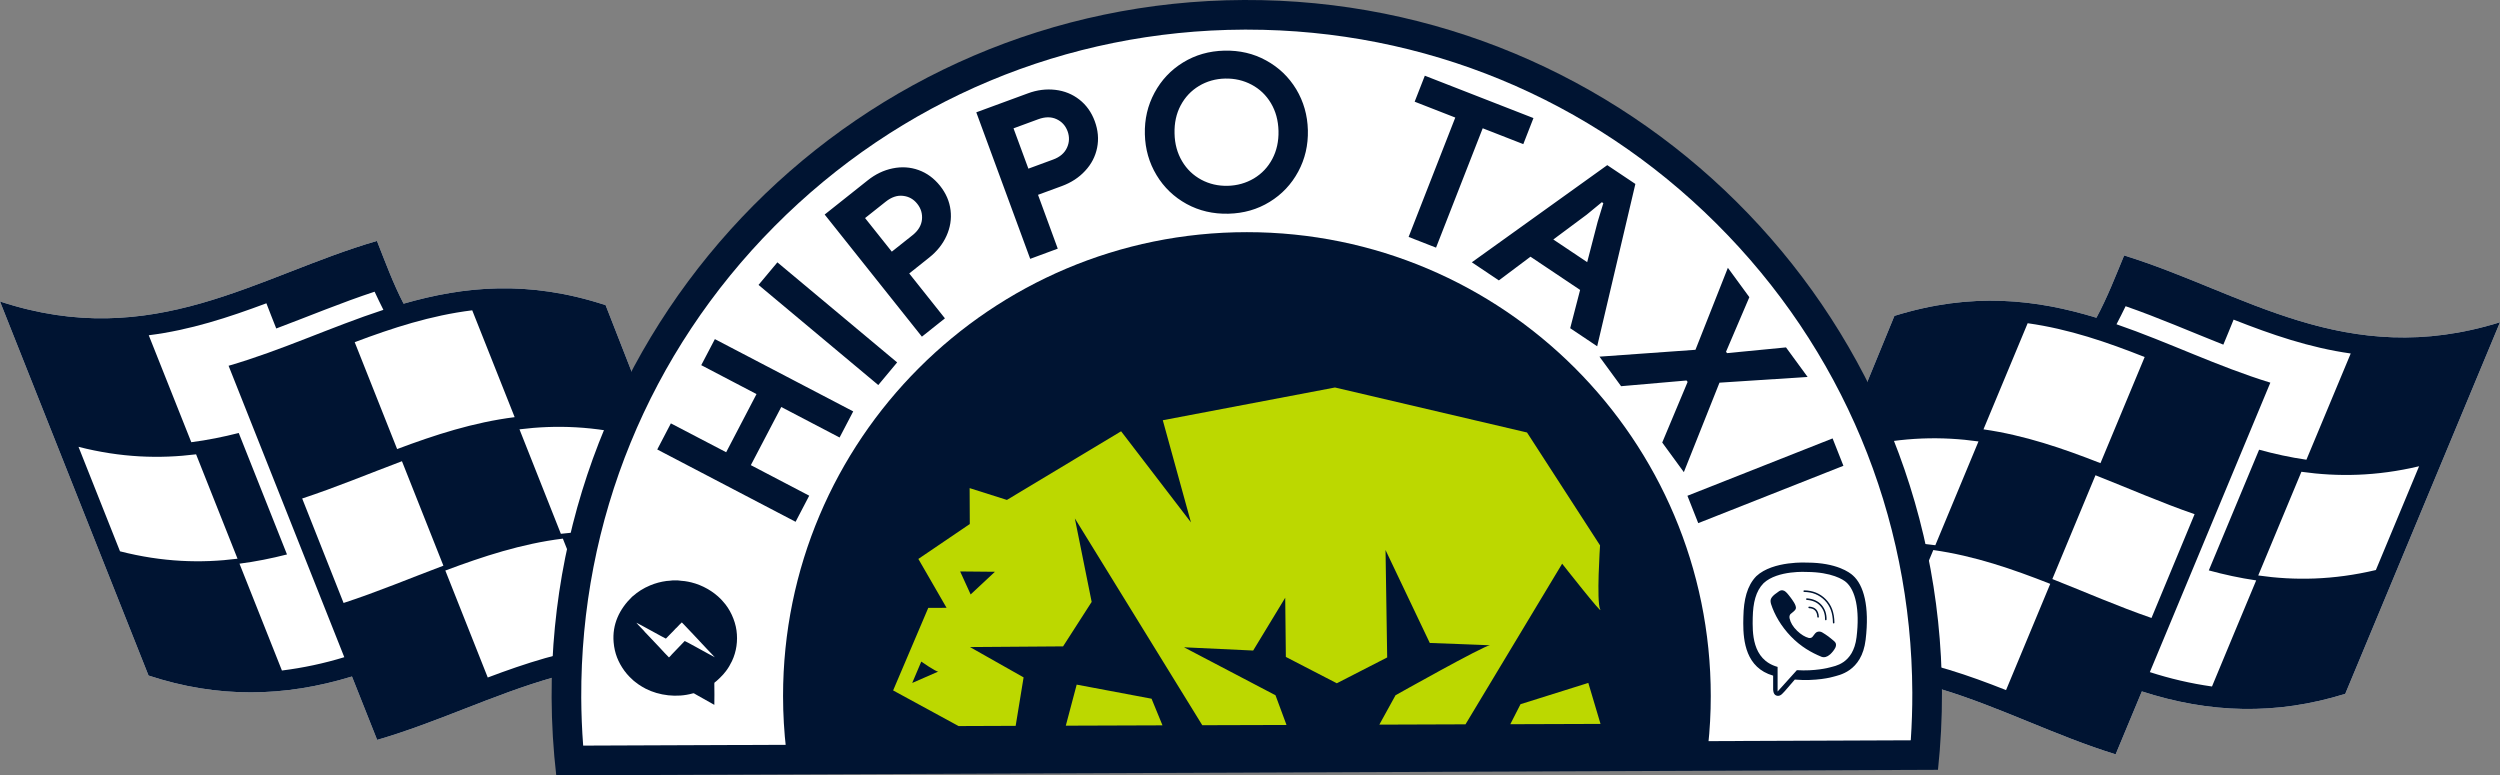
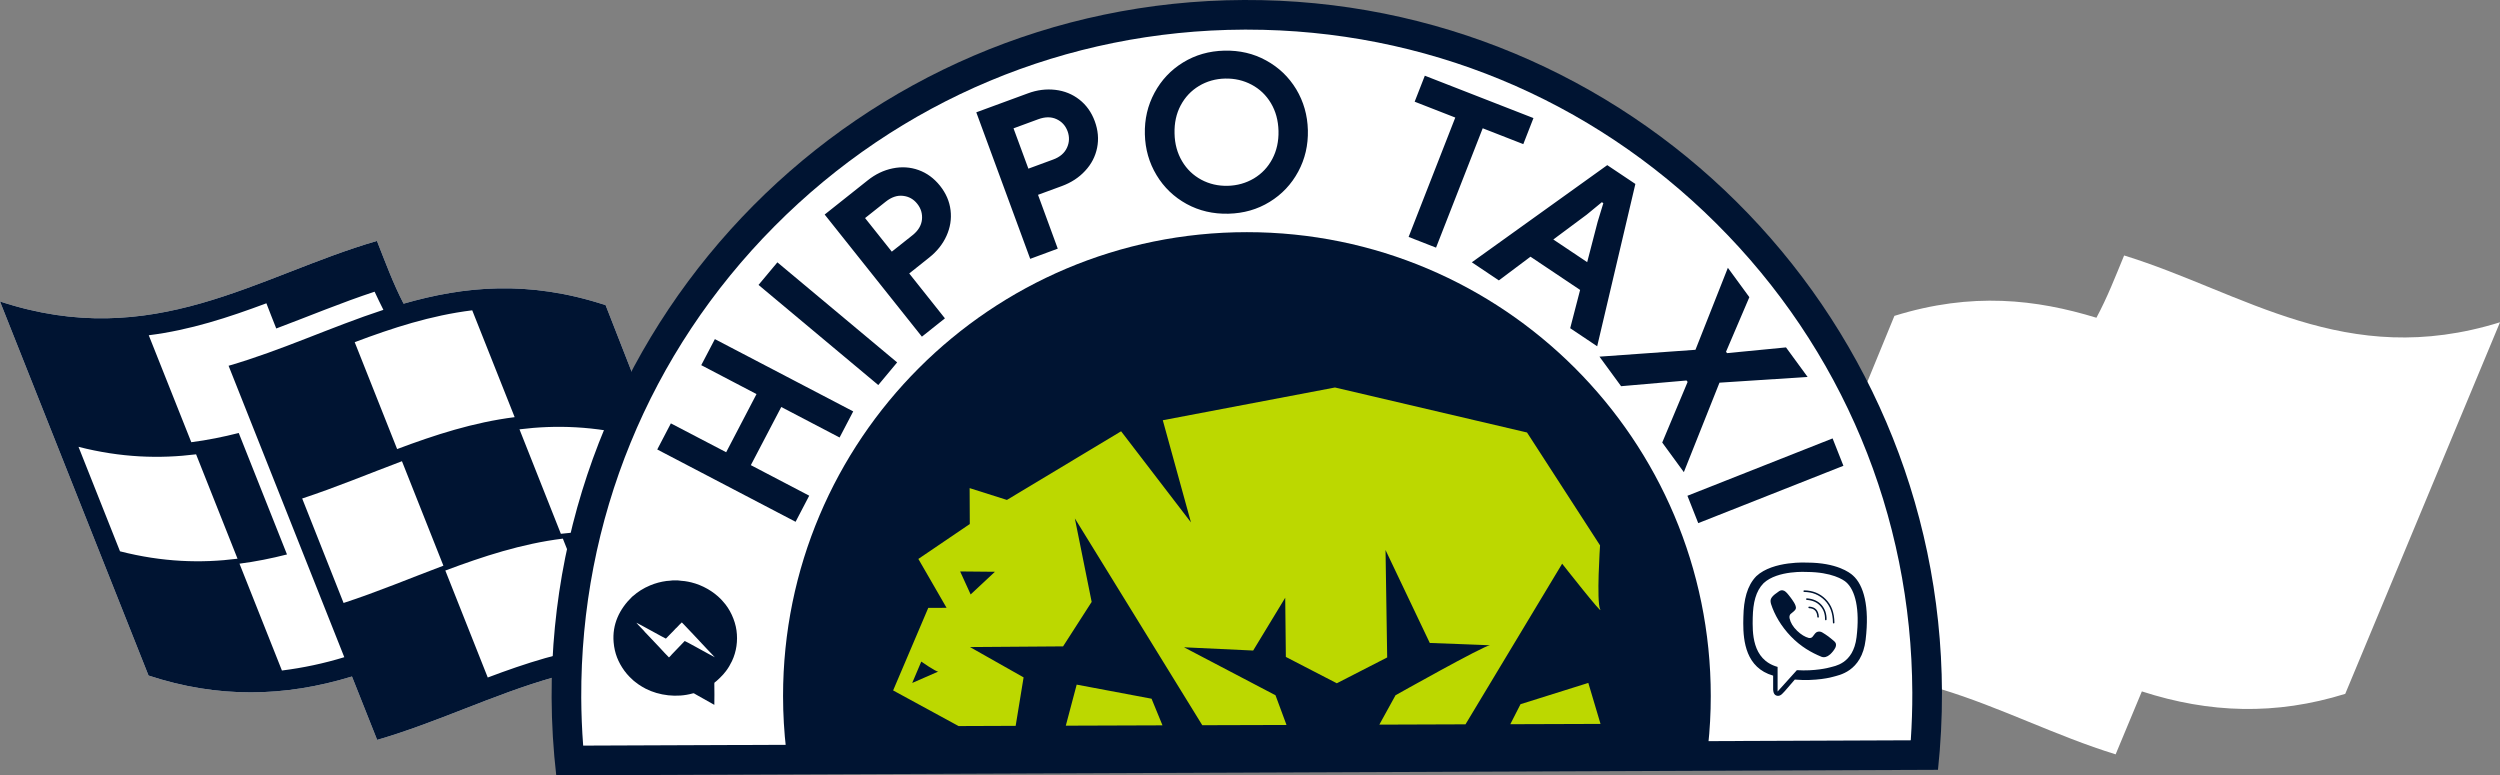
<svg xmlns="http://www.w3.org/2000/svg" version="1.1" id="Layer_1" x="0px" y="0px" viewBox="0 0 907.88 281.57" style="enable-background:new 0 0 907.88 281.57;" xml:space="preserve">
  <rect x="0" y="0" width="907.88" height="281.57" fill="#808080" stroke="none" />
  <style type="text/css">
	.st0{fill-rule:evenodd;clip-rule:evenodd;fill:#FFFFFF;}
	.st1{fill-rule:evenodd;clip-rule:evenodd;fill:#001432;}
	.st2{fill-rule:evenodd;clip-rule:evenodd;fill:#BCD800;}
</style>
  <path class="st0" d="M146.56,110.28c21.89-6.29,45.31-8.7,73.37,0.54c17.66,45.31,35.59,90.86,53.94,135.88  c-55.88-18.41-93.38,9.36-136.91,21.99l-9.14-23.02c-24.66,7.55-48.78,7.93-73.88-0.35C35.95,200.05,17.97,154.76,0,109.48  c55.83,18.41,93.38-9.36,136.89-21.99C139.95,95.27,142.73,102.84,146.56,110.28z" />
  <path class="st1" d="M219.82,234.42c-15.01,1.9-28.97,6.44-42.69,11.62c-5.16-12.98-10.29-25.89-15.41-38.85  c13.71-5.12,27.66-9.73,42.68-11.59C209.53,208.57,214.69,221.5,219.82,234.42z M231.33,158.65c5.01,12.63,10.04,25.26,15.05,37.89  c-15.41-3.89-29.45-4.31-42.7-2.69c-4.99-12.65-10.04-25.28-15.03-37.94C201.85,154.26,215.9,154.7,231.33,158.65z M128.81,124.26  c13.71-5.16,27.64-9.71,42.68-11.57c5.12,12.92,10.25,25.87,15.41,38.8c-15.01,1.9-28.97,6.44-42.68,11.59  C139.06,150.14,133.93,137.2,128.81,124.26z M109.74,181.03c12.26-4.03,24.14-9,36.23-13.54c5.03,12.65,10.06,25.3,15.05,37.94  c-12.05,4.53-23.96,9.54-36.25,13.54C119.78,206.32,114.75,193.67,109.74,181.03z M146.56,110.28c21.89-6.29,45.31-8.7,73.37,0.54  c17.66,45.31,35.59,90.86,53.94,135.88c-55.88-18.41-93.38,9.36-136.91,21.99l-9.14-23.02c-24.66,7.55-48.78,7.93-73.88-0.35  C35.95,200.05,17.97,154.76,0,109.48c55.83,18.41,93.38-9.36,136.89-21.99C139.95,95.27,142.73,102.84,146.56,110.28z   M139.23,112.52c-1.1-2.17-2.16-4.37-3.19-6.59c-12.09,3.98-23.83,8.9-35.72,13.36c-1.2-3.07-2.42-6.07-3.58-9.15  c-13.75,5.14-27.7,9.73-42.72,11.61c5.16,12.94,10.29,25.88,15.45,38.84c5.88-0.76,11.61-1.92,17.23-3.35  c5.84,14.72,11.68,29.39,17.52,44.11c-5.63,1.43-11.33,2.59-17.25,3.35c5.16,12.92,10.29,25.87,15.41,38.8  c7.7-0.97,15.26-2.57,22.65-4.84c-14-35.28-28-70.55-42.02-105.83C102.23,127.26,120.28,118.73,139.23,112.52z M28.51,162.27  c15.43,3.94,29.45,4.37,42.7,2.72c4.99,12.65,10,25.26,15.05,37.91c-13.21,1.68-27.25,1.26-42.68-2.69  C38.54,187.56,33.52,174.91,28.51,162.27z" />
  <path class="st0" d="M761.32,115.39c-21.78-6.65-45.16-9.46-73.36-0.68c-18.43,45.01-37.09,90.26-56.2,134.98  c56.16-17.48,93.2,10.91,136.54,24.25l9.52-22.86c24.52,7.95,48.64,8.74,73.86,0.89c18.74-44.97,37.48-89.95,56.2-134.94  c-56.13,17.48-93.22-10.91-136.5-24.26C768.19,100.49,765.28,108.02,761.32,115.39z" />
-   <path class="st1" d="M686.01,238.29c14.99,2.15,28.85,6.92,42.49,12.32c5.38-12.86,10.71-25.7,16.05-38.58  c-13.62-5.36-27.5-10.17-42.47-12.28C696.73,212.63,691.35,225.45,686.01,238.29z M675.78,162.34  c-5.24,12.55-10.46,25.09-15.7,37.64c15.49-3.64,29.53-3.83,42.74-1.98c5.2-12.57,10.47-25.12,15.67-37.69  C705.31,158.46,691.27,158.65,675.78,162.34z M778.84,129.66c-13.62-5.4-27.46-10.17-42.49-12.28  c-5.34,12.84-10.68,25.71-16.05,38.54c14.99,2.15,28.85,6.93,42.49,12.28C768.15,155.38,773.51,142.5,778.84,129.66z M796.97,186.73  c-12.2-4.22-23.98-9.4-35.99-14.14c-5.24,12.57-10.48,25.12-15.67,37.69c11.97,4.74,23.79,9.92,36.01,14.14  C786.5,211.85,791.74,199.3,796.97,186.73z M761.32,115.39c-21.78-6.65-45.16-9.46-73.36-0.68c-18.43,45.01-37.09,90.26-56.2,134.98  c56.16-17.48,93.2,10.91,136.54,24.25l9.52-22.86c24.52,7.95,48.64,8.74,73.86,0.89c18.74-44.97,37.48-89.95,56.2-134.94  c-56.13,17.48-93.22-10.91-136.5-24.26C768.19,100.49,765.28,108.02,761.32,115.39z M768.61,117.76c1.14-2.16,2.24-4.35,3.31-6.56  c12.01,4.18,23.68,9.28,35.49,13.96c1.26-3.05,2.52-6.03,3.73-9.09c13.67,5.38,27.54,10.19,42.53,12.3  c-5.38,12.86-10.71,25.7-16.09,38.58c-5.88-0.85-11.59-2.11-17.18-3.64c-6.09,14.63-12.18,29.21-18.27,43.83  c5.61,1.53,11.31,2.77,17.21,3.63c-5.38,12.82-10.71,25.71-16.05,38.53c-7.68-1.08-15.22-2.85-22.57-5.22  c14.58-35.02,29.16-70.07,43.76-105.12C805.36,133.1,787.47,124.26,768.61,117.76z M878.5,169.32c-15.49,3.68-29.53,3.87-42.74,2.01  c-5.2,12.57-10.43,25.1-15.68,37.65c13.19,1.9,27.23,1.7,42.72-1.97C868.04,194.45,873.26,181.88,878.5,169.32z" />
  <path class="st1" d="M451.76,0c139.42-0.56,252.91,112.02,253.47,251.44c0.03,9.5-0.47,18.88-1.45,28.12l-501.78,2.01  c-1.06-9.22-1.64-18.61-1.68-28.1C199.77,114.05,312.34,0.56,451.76,0z" />
  <path class="st0" d="M211.78,270.77c-0.44-5.8-0.67-11.6-0.7-17.35c-0.26-64.55,24.64-125.35,70.11-171.18  c45.47-45.83,106.06-71.22,170.61-71.48l0.99,0c64.35,0,124.91,25.01,170.52,70.43c45.62,45.43,70.89,105.91,71.15,170.29  c0.02,5.75-0.17,11.56-0.56,17.36L211.78,270.77z" />
  <path class="st1" d="M621.27,252.76c0-93.03-75.42-168.45-168.45-168.45s-168.45,75.42-168.45,168.45c0,6.61,0.39,13.12,1.13,19.52  l334.79-1.34C620.94,264.97,621.27,258.9,621.27,252.76z" />
  <path class="st2" d="M340.73,243.88c-0.77,0.15-6.17-3.62-6.17-3.62l-3.29,7.76L340.73,243.88z M361.31,207.64l-12.63-0.12  l3.81,8.36L361.31,207.64z M581.23,262.89L576.8,248l-24.62,7.73l-3.71,7.27L581.23,262.89z M422.16,263.41l-3.97-9.67L391,248.62  l-3.95,14.91L422.16,263.41z M581.06,198.06l-26.52-41l-69.74-16.34l-62.53,11.89l10.23,37.1l-25.37-33.09l-41.47,24.93l-13.54-4.29  l0.06,13.04l-18.68,12.68l10.25,17.75l-6.65,0.02l-12.76,29.98l23.77,12.94l20.73-0.08l2.88-17.6l-19.47-11.01l33.81-0.25  l10.38-16.15l-6.11-30.33l46.28,75.11l30.59-0.09l-4-10.79l-33.23-17.42l25.12,1.18l11.64-19.17l0.23,21.49l18.51,9.57l18.29-9.38  l-0.6-39.01l16.07,33.75c0,0,23.85,0.87,21.79,0.87c-2.05,0.02-34.23,18.12-34.23,18.12l-5.88,10.67l31.29-0.11l35.1-58.33  c0,0,15.24,19.4,13.81,16.57C579.7,218.45,581.06,198.06,581.06,198.06z" />
  <path class="st1" d="M665.51,159.21l3.93,9.94l-52.72,20.83l-3.93-9.94L665.51,159.21z M615.71,127.03l11.77-29.78l7.8,10.67  l-8.47,19.82l0.37,0.5l21.41-2.08l7.85,10.73l-32.01,2.08l-12.94,32.49l-7.85-10.75l9.22-22.01l-0.39-0.52l-23.77,2.07l-7.85-10.73  L615.71,127.03z M576.39,95.2l3.79-14.62l2.07-6.79l-0.52-0.37l-5.51,4.53l-12.13,9.02L576.39,95.2z M583.68,59.97l10.21,6.83  l-13.87,58.95l-9.8-6.56l3.6-13.9L555.8,93.22l-11.49,8.61l-9.81-6.58L583.68,59.97z M528.49,42.69l-14.75-5.76l3.69-9.44  l39.45,15.39l-3.69,9.46l-14.74-5.76L521.5,89.93l-9.96-3.89L528.49,42.69z M445.85,67.48c3.48-0.09,6.65-0.99,9.52-2.69  c2.86-1.72,5.08-4.06,6.67-7.06c1.59-3,2.34-6.4,2.25-10.19c-0.1-3.81-1.01-7.16-2.75-10.08c-1.74-2.92-4.08-5.15-7.02-6.71  c-2.94-1.56-6.15-2.3-9.63-2.22c-3.49,0.09-6.65,0.99-9.48,2.69c-2.85,1.72-5.05,4.06-6.65,7.06c-1.59,3-2.32,6.4-2.22,10.19  c0.07,3.81,1.01,7.16,2.74,10.08c1.72,2.92,4.06,5.14,6.97,6.71C439.15,66.82,442.37,67.56,445.85,67.48z M446.1,77.61  c-5.55,0.13-10.6-1.04-15.18-3.54c-4.58-2.52-8.22-6-10.91-10.46c-2.71-4.49-4.12-9.44-4.25-14.87c-0.14-5.44,1.02-10.44,3.5-15.05  s5.94-8.28,10.38-11.01c4.45-2.73,9.44-4.16,14.99-4.29c5.53-0.13,10.6,1.04,15.16,3.56c4.58,2.5,8.22,5.98,10.93,10.44  c2.69,4.49,4.1,9.44,4.24,14.87c0.13,5.44-1.02,10.44-3.5,15.05s-5.94,8.28-10.39,11.01C456.64,76.05,451.63,77.48,446.1,77.61z   M382.45,57.94c2.48-0.91,4.14-2.36,5.03-4.31c0.89-1.95,0.95-3.95,0.21-5.98c-0.76-2.03-2.09-3.5-4.03-4.39  c-1.93-0.89-4.14-0.87-6.61,0.04l-8.99,3.31l5.4,14.64L382.45,57.94z M354.54,40.79l18.72-6.88c3.36-1.26,6.69-1.66,9.98-1.28  c3.31,0.39,6.21,1.56,8.74,3.54c2.52,1.97,4.39,4.58,5.59,7.85c1.2,3.27,1.49,6.48,0.85,9.65c-0.64,3.15-2.09,5.96-4.35,8.37  c-2.24,2.44-5.07,4.28-8.43,5.52l-8.68,3.19l7.17,19.55L374.12,94L354.54,40.79z M331.37,85.43c2.07-1.64,3.21-3.54,3.44-5.66  c0.21-2.15-0.35-4.06-1.7-5.75c-1.33-1.7-3.07-2.67-5.18-2.9c-2.11-0.25-4.2,0.47-6.27,2.11l-7.51,5.96l9.71,12.2L331.37,85.43z   M299.48,77.91l15.63-12.42c2.8-2.24,5.84-3.69,9.09-4.35c3.25-0.66,6.38-0.47,9.4,0.62c3,1.08,5.59,2.98,7.77,5.7  c2.17,2.73,3.45,5.69,3.83,8.88c0.39,3.21-0.12,6.32-1.49,9.34c-1.37,3.02-3.46,5.63-6.29,7.87l-7.23,5.76l12.96,16.3l-8.36,6.65  L299.48,77.91z M275.46,103.47l6.85-8.2l43.49,36.34l-6.85,8.22L275.46,103.47z M238.68,163.23l4.95-9.48l20.08,10.48l11.02-21.12  l-20.07-10.5l4.95-9.46l50.24,26.25l-4.95,9.48l-21.18-11.08l-11.05,21.12l21.2,11.09l-4.95,9.48L238.68,163.23z" />
  <path class="st1" d="M267.46,228.95c-0.52-3.77-2.4-7.83-4.92-10.54c-0.29-0.31-0.44-0.5-0.69-0.77c-2.84-2.92-6.73-5.14-10.81-6.15  c-0.75-0.17-1.54-0.35-2.34-0.45c-0.45-0.07-2.36-0.19-2.57-0.27h-1.84c-0.23,0.08-1.8,0.16-2.24,0.21  c-2.03,0.27-4.06,0.81-5.92,1.59c-2.5,1.04-4.56,2.38-6.21,3.85c-0.12,0.1-0.21,0.15-0.35,0.27c-4.64,4.51-7.29,10.04-6.73,16.57  c0.35,4.01,1.66,7.21,3.91,10.33c0.45,0.64,1.34,1.68,1.86,2.19l1.32,1.26c0.09,0.09,0.17,0.13,0.27,0.23  c0.19,0.17,0.35,0.29,0.56,0.44c0.41,0.31,0.75,0.58,1.16,0.87c0.81,0.54,1.62,1.04,2.57,1.53c4.79,2.46,11.31,3.33,17,1.72  c0.56-0.17,0.45-0.05,1.36,0.45l6.56,3.69c0.07-2.42,0.02-5.01,0-7.45c-0.02-0.93,0.04-0.48,0.95-1.35c1.06-1.01,1.3-1.16,2.34-2.32  l1.04-1.29c0.81-1.08,1.49-2.26,2.09-3.52C267.46,236.59,267.98,232.7,267.46,228.95z M234.36,229.71c-0.19-0.41-2.8-2.9-3.27-3.58  c0.41,0.11,10.33,5.67,10.73,5.78l2.88-2.94c0.25-0.27,0.45-0.52,0.7-0.75c0.15-0.15,0.25-0.21,0.39-0.35  c0.41-0.43,1.52-1.64,1.82-1.84c0.19,0.16,0.66,0.64,0.85,0.87l3.67,3.87c0.08,0.07,0.11,0.13,0.21,0.23l1.72,1.82  c0.17,0.17,0.23,0.33,0.44,0.46c0.16,0.25,0.43,0.45,0.64,0.7c0.81,0.93,2.32,2.44,3.19,3.37c0.41,0.44,0.89,0.91,1.26,1.35  l-2.75-1.49c-0.81-0.45-7.97-4.41-8.18-4.43l-4.66,4.85c-0.27,0.29-0.81,0.95-1.06,1.12l-1.64-1.7c-1.04-1.22-2.59-2.73-3.75-4.01  l-3.15-3.32C234.4,229.71,234.38,229.71,234.36,229.71z" />
  <path class="st1" d="M674.21,231.42c-1.2,9.85-8.24,10.47-9.54,10.91c-0.54,0.18-5.68,1.47-12.13,1.04l-7,7.76v-8.94l-0.06-0.02  c-9.38-2.67-9.07-12.68-8.97-17.93c0.11-5.26,1.08-9.57,3.95-12.47c5.14-4.78,15.74-4.06,15.74-4.06  c8.98,0.04,13.25,2.81,14.25,3.73C673.77,214.35,675.45,221.27,674.21,231.42z M672.9,208.99c-1.18-1.1-5.94-4.64-16.52-4.68  c0,0-12.47-0.77-18.57,4.93c-3.38,3.48-4.58,8.55-4.7,14.83c-0.02,0.7-0.04,1.45-0.04,2.24c0,6.54,0.95,16.21,10.85,19.05v4.89  c0,0-0.08,1.97,1.2,2.36c1.53,0.5,2.44-1.01,3.91-2.63c0.81-0.89,1.92-2.18,2.75-3.19c7.6,0.66,13.44-0.83,14.1-1.06  c1.55-0.5,10.23-1.64,11.63-13.42C678.97,220.15,676.8,212.45,672.9,208.99z" />
  <path class="st1" d="M666.13,232.89c0,0-1.43-1.22-2.13-1.74c-0.63-0.49-1.68-1.14-2.26-1.49c-1.06-0.6-2.12-0.21-2.57,0.37  l-0.91,1.18c-0.46,0.6-1.2,0.5-1.39,0.47c-1.35-0.35-2.78-1.2-4.25-2.61c-1.49-1.45-2.4-2.96-2.73-4.51l-0.02-0.12  c-0.08-0.64,0.02-0.93,0.29-1.37l0.03-0.04c0.62-0.58,1.78-1.28,1.94-1.96c0.45-1.14-1.51-3.55-1.8-3.98c0,0-1.41-1.9-1.94-2.24  c-0.54-0.47-1.39-0.72-2.24-0.19l-0.04,0.02c-2.46,1.66-3.35,2.61-3.09,4.04l0.12,0.58c1.25,3.91,3.65,8.1,7.23,11.82  c3.54,3.67,7.39,5.88,11.15,7.41c0.99,0.33,2,0.06,3.04-0.85h0.02c0.81-0.75,1.43-1.54,1.91-2.42  C666.96,234.35,666.81,233.47,666.13,232.89z" />
  <path class="st1" d="M660.25,224.31c-0.16,0-0.27-0.12-0.29-0.27c-0.04-1.02-0.33-1.8-0.81-2.32c-0.49-0.52-1.22-0.81-2.17-0.85  c-0.15-0.02-0.29-0.16-0.27-0.31c0-0.15,0.13-0.29,0.29-0.27c1.1,0.06,1.96,0.41,2.55,1.02c0.58,0.62,0.91,1.53,0.97,2.69  C660.54,224.16,660.41,224.29,660.25,224.31z" />
  <path class="st1" d="M663.03,225.27c-0.15-0.02-0.27-0.15-0.27-0.31c0.04-1.96-0.52-3.6-1.7-4.9c-0.58-0.65-1.28-1.18-2.11-1.54  c-0.81-0.35-1.76-0.58-2.81-0.66c-0.15-0.02-0.27-0.15-0.27-0.31c0.02-0.16,0.15-0.29,0.31-0.27c2.24,0.17,4.03,0.97,5.3,2.38  c1.26,1.43,1.88,3.21,1.84,5.32C663.33,225.14,663.19,225.27,663.03,225.27z" />
  <path class="st1" d="M665.9,226.42c-0.15,0-0.27-0.14-0.27-0.29c-0.02-1.72-0.27-3.29-0.78-4.64c-0.5-1.36-1.26-2.53-2.24-3.52  c-0.99-0.97-2.11-1.72-3.35-2.23c-1.22-0.5-2.59-0.75-4.06-0.77c-0.15,0-0.29-0.13-0.29-0.29c0-0.16,0.14-0.29,0.29-0.29  c3.09,0.04,5.72,1.1,7.79,3.17c1.04,1.04,1.86,2.3,2.38,3.71c0.52,1.43,0.79,3.05,0.81,4.85  C666.19,226.28,666.05,226.42,665.9,226.42z" />
</svg>